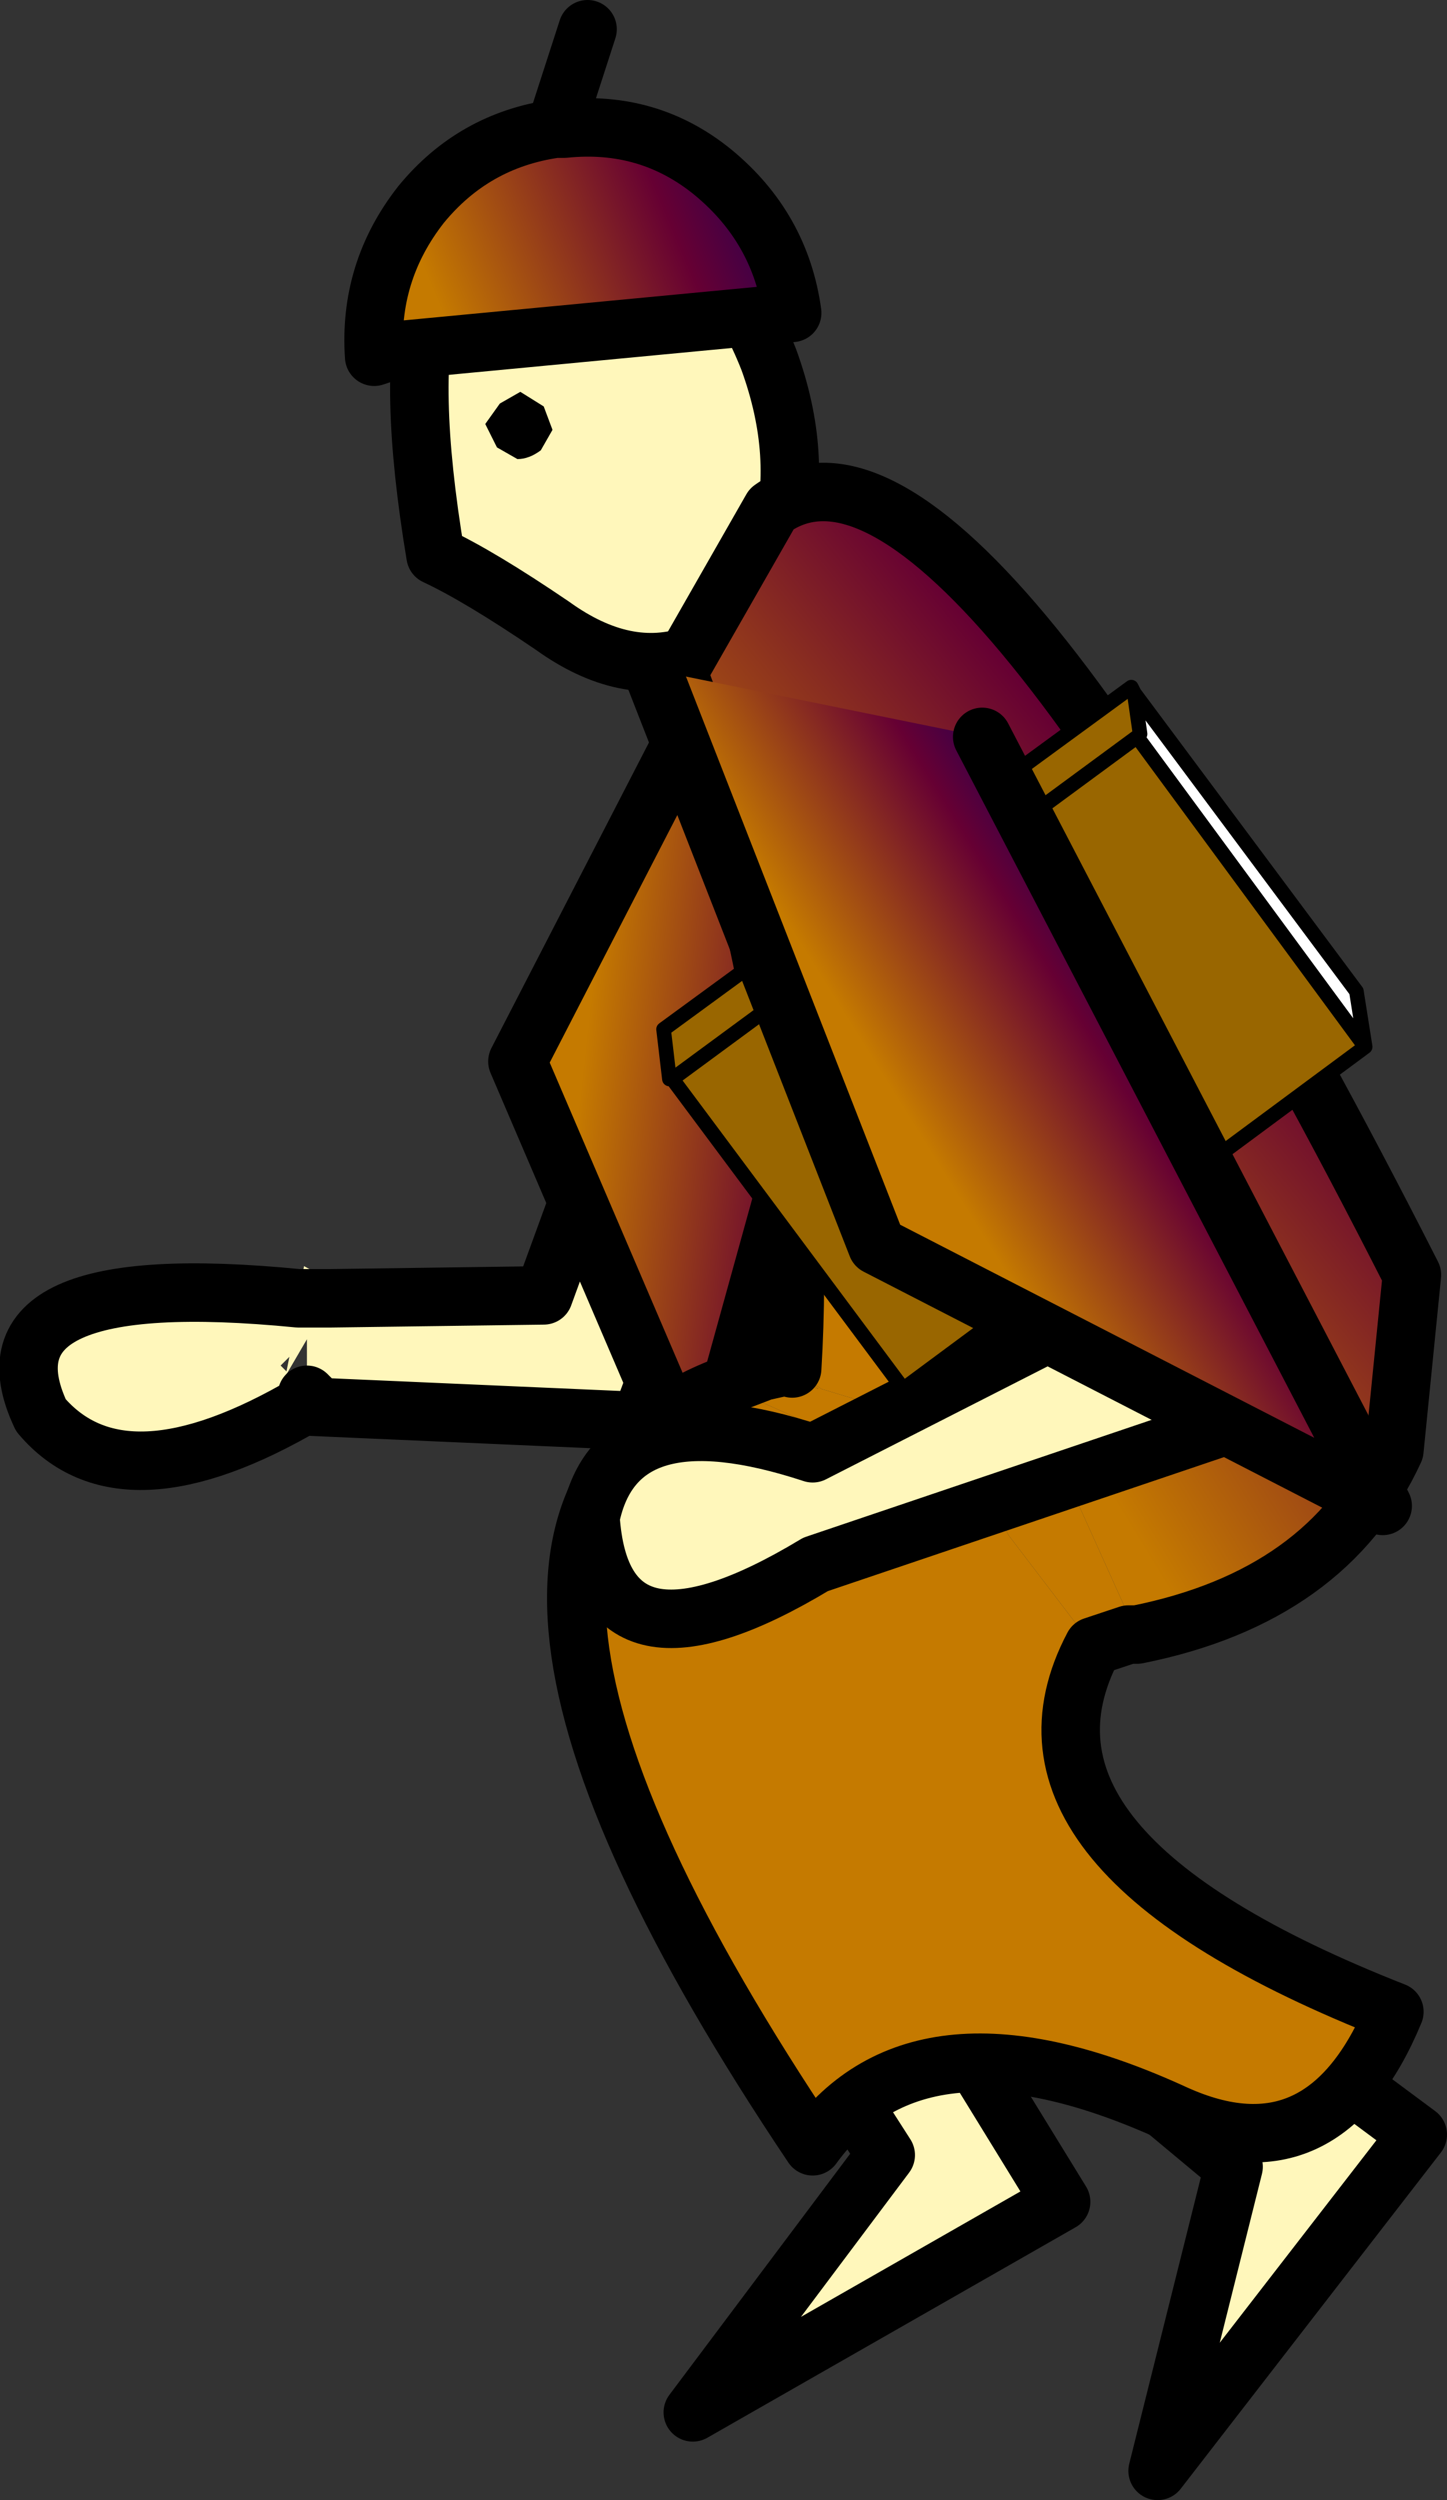
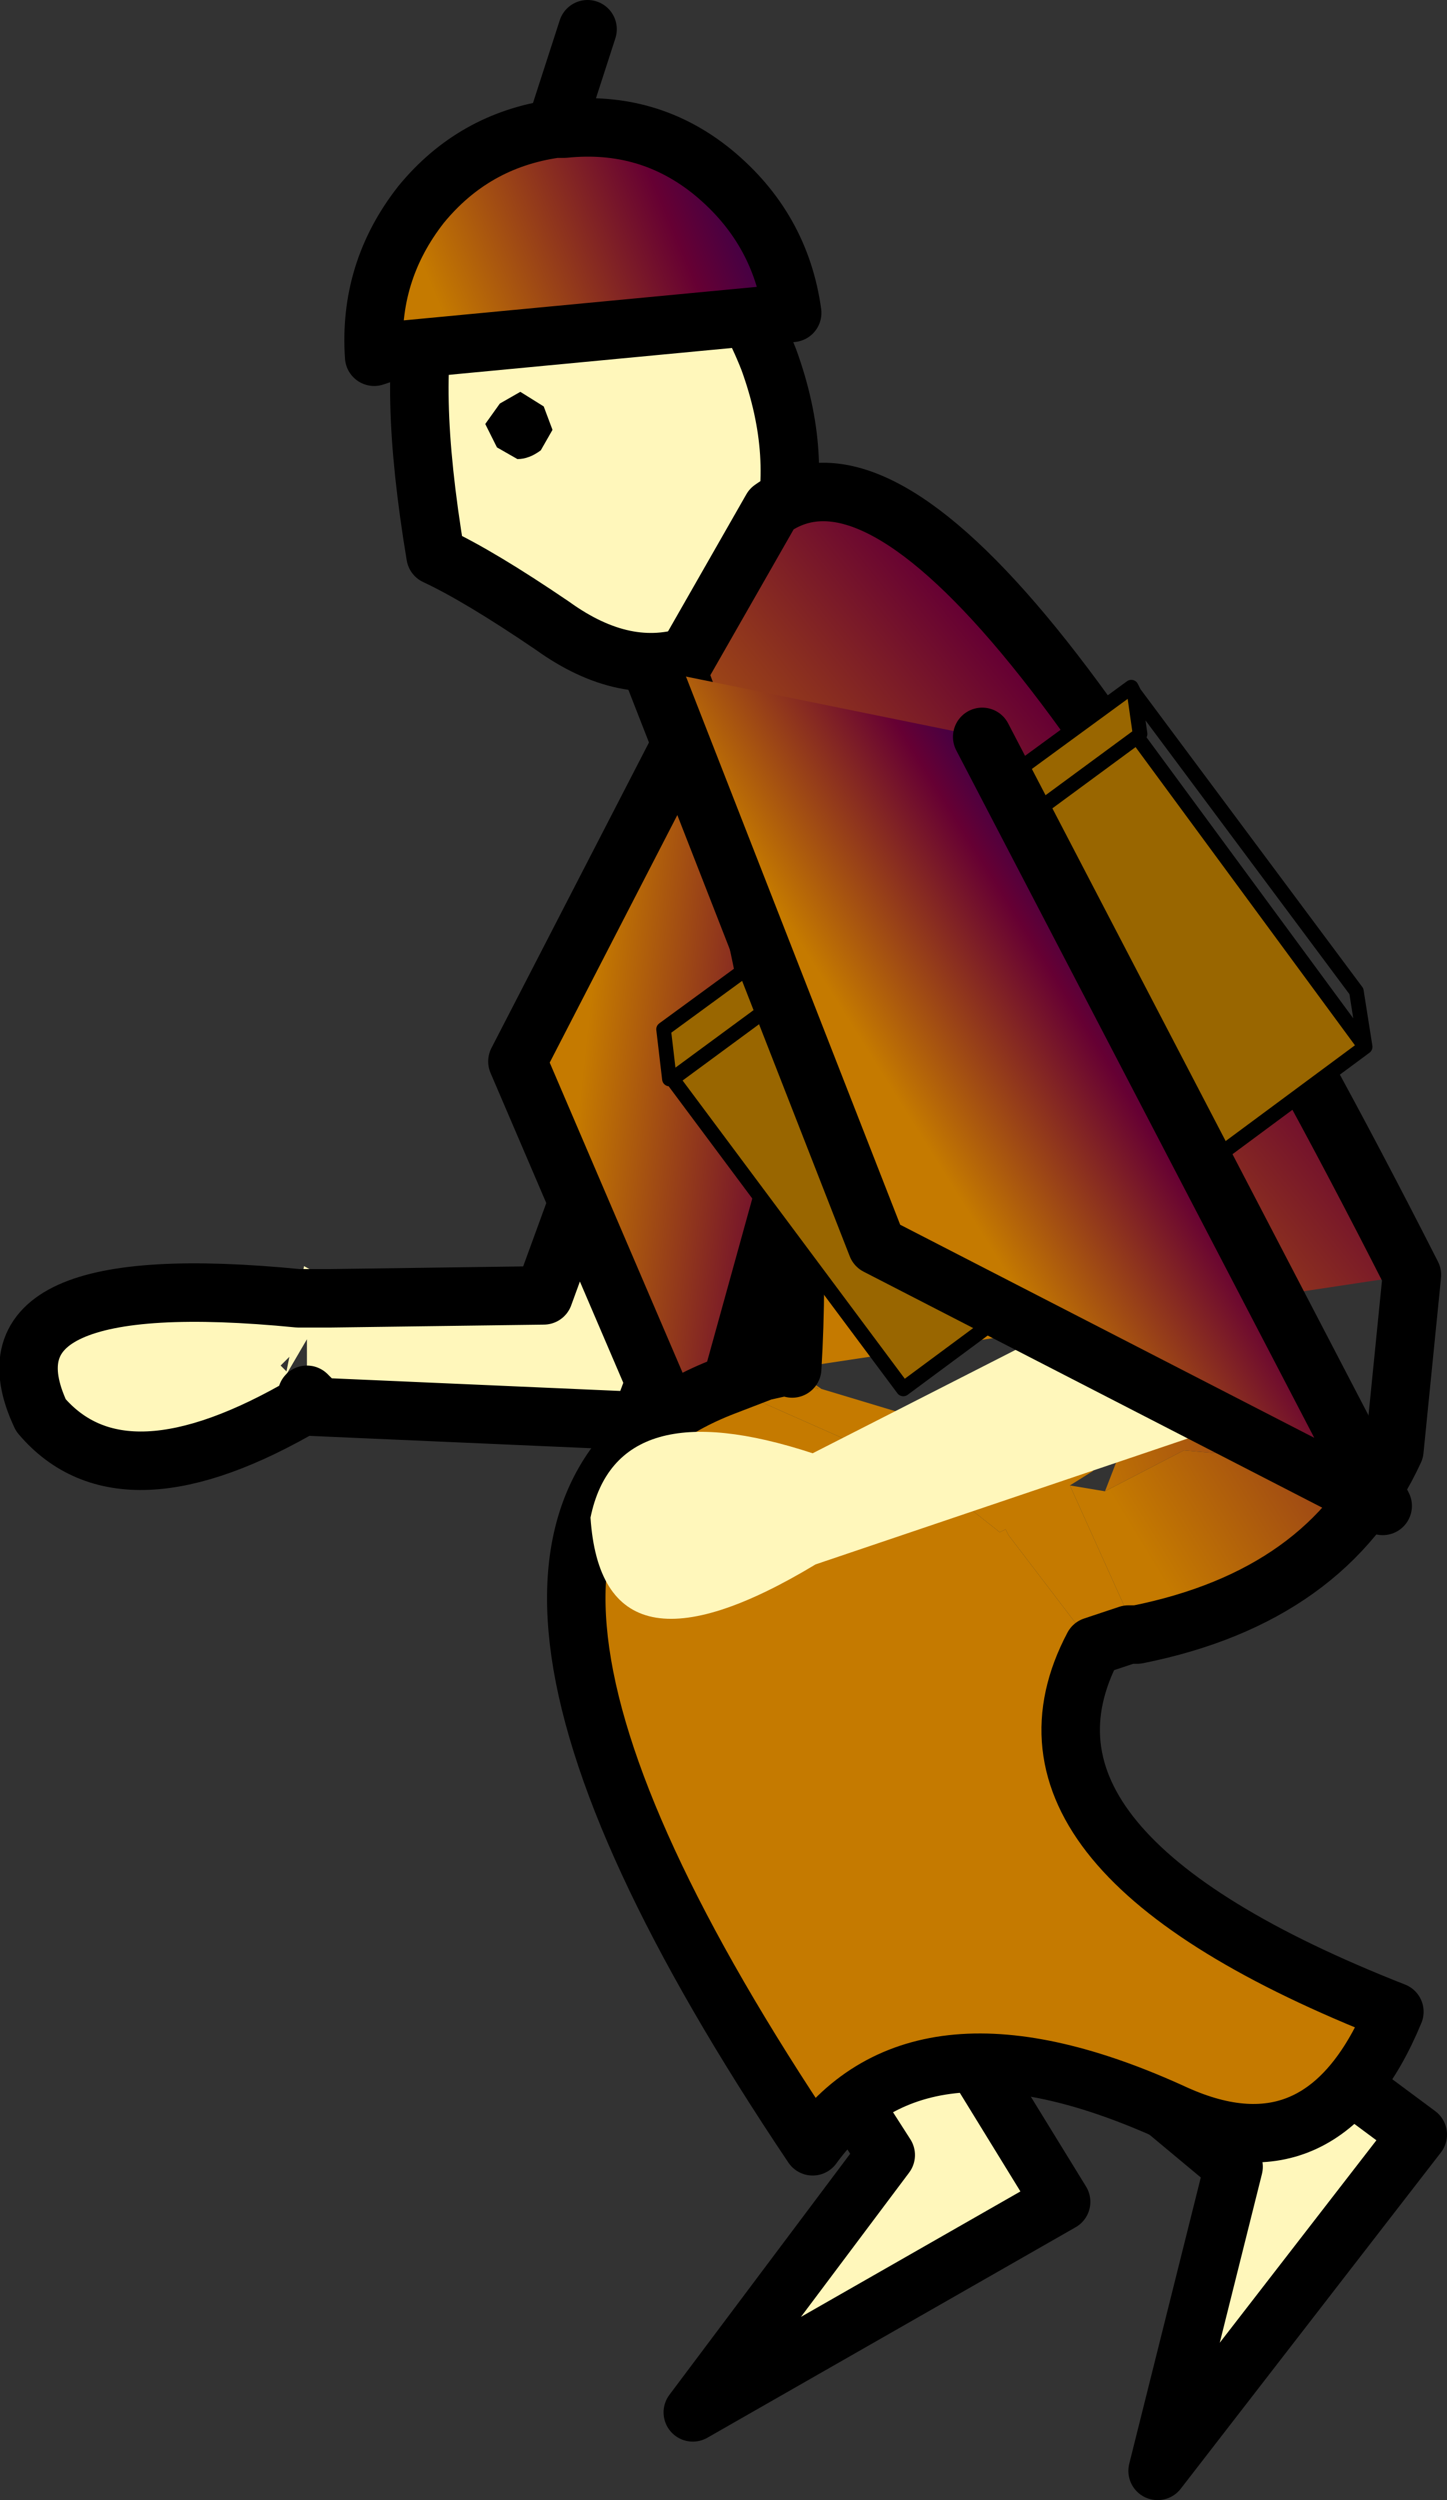
<svg xmlns="http://www.w3.org/2000/svg" height="42.75px" width="24.75px">
  <rect width="100%" height="100%" fill="#333333" stroke="none" />
  <g transform="matrix(1.0, 0.0, 0.0, 1.0, 41.5, 67.8)">
    <path d="M-21.7 -25.55 L-20.4 -30.75 -22.2 -32.25 -22.3 -35.05 -17.25 -31.3 -21.7 -25.55" fill="#fff7bb" fill-rule="evenodd" stroke="none" />
    <path d="M-21.7 -25.55 L-17.25 -31.3 -22.3 -35.05 -22.2 -32.25 -20.4 -30.75 -21.7 -25.55 Z" fill="none" stroke="#000000" stroke-linecap="round" stroke-linejoin="round" stroke-width="1.0" />
    <path d="M-29.65 -26.55 L-26.35 -30.95 -27.6 -32.9 -26.7 -35.6 -23.35 -30.15 -29.65 -26.55" fill="#fff7bb" fill-rule="evenodd" stroke="none" />
    <path d="M-29.65 -26.55 L-23.35 -30.15 -26.7 -35.6 -27.6 -32.9 -26.35 -30.95 -29.65 -26.55 Z" fill="none" stroke="#000000" stroke-linecap="round" stroke-linejoin="round" stroke-width="1.0" />
    <path d="M-32.65 -64.65 Q-31.5 -65.05 -30.25 -64.15 -29.0 -63.3 -28.35 -61.65 -27.75 -60.0 -28.15 -58.55 -28.55 -57.05 -29.65 -56.6 -30.8 -56.2 -32.05 -57.1 -33.3 -57.95 -34.05 -58.3 -34.55 -61.3 -34.15 -62.75 -33.8 -64.25 -32.65 -64.65" fill="#fff7bb" fill-rule="evenodd" stroke="none" />
    <path d="M-32.65 -64.65 Q-31.5 -65.05 -30.25 -64.15 -29.0 -63.3 -28.35 -61.65 -27.75 -60.0 -28.15 -58.55 -28.55 -57.05 -29.65 -56.6 -30.8 -56.2 -32.05 -57.1 -33.3 -57.95 -34.05 -58.3 -34.55 -61.3 -34.15 -62.75 -33.8 -64.25 -32.65 -64.65 Z" fill="none" stroke="#000000" stroke-linecap="round" stroke-linejoin="round" stroke-width="1.0" />
    <path d="M-32.0 -65.6 L-31.85 -65.6 Q-30.4 -65.75 -29.3 -64.85 -28.15 -63.9 -27.95 -62.45 L-34.8 -61.8 -35.1 -61.7 Q-35.2 -63.15 -34.3 -64.3 -33.4 -65.4 -32.0 -65.6" fill="url(#gradient0)" fill-rule="evenodd" stroke="none" />
    <path d="M-32.25 -60.1 Q-32.45 -59.95 -32.65 -59.95 L-33.0 -60.15 -33.2 -60.55 -32.95 -60.9 -32.6 -61.1 -32.2 -60.85 -32.05 -60.45 -32.25 -60.1" fill="#000000" fill-rule="evenodd" stroke="none" />
    <path d="M-32.0 -65.6 L-31.85 -65.6 Q-30.4 -65.75 -29.3 -64.85 -28.15 -63.9 -27.95 -62.45 L-34.8 -61.8 -35.1 -61.7 Q-35.2 -63.15 -34.3 -64.3 -33.4 -65.4 -32.0 -65.6 L-31.45 -67.3" fill="none" stroke="#000000" stroke-linecap="round" stroke-linejoin="round" stroke-width="1.0" />
    <path d="M-35.85 -45.6 L-32.2 -45.65 -29.7 -52.5 -27.05 -52.85 -30.55 -43.5 -36.25 -43.75 -36.25 -43.8 Q-39.4 -41.95 -40.8 -43.6 -42.0 -46.15 -36.4 -45.6 L-36.3 -46.15 -35.75 -45.85 -35.85 -45.6 -36.4 -45.6 -35.85 -45.6 M-36.25 -43.95 L-36.25 -44.9 -36.6 -44.3 -36.25 -43.95 -36.15 -43.85 -36.25 -43.8 -36.15 -43.85 -36.25 -43.95 M-36.6 -44.35 L-36.55 -44.6 -36.7 -44.45 -36.6 -44.35" fill="#fff7bb" fill-rule="evenodd" stroke="none" />
    <path d="M-35.85 -45.6 L-32.2 -45.65 -29.7 -52.5 -27.05 -52.85 -30.55 -43.5 -36.25 -43.75 M-36.25 -43.8 Q-39.4 -41.95 -40.8 -43.6 -42.0 -46.15 -36.4 -45.6 L-35.85 -45.6 M-36.25 -43.95 L-36.15 -43.85 -36.25 -43.8" fill="none" stroke="#000000" stroke-linecap="round" stroke-linejoin="round" stroke-width="1.0" />
    <path d="M-25.9 -55.3 L-29.5 -42.3 -32.65 -49.65 -28.55 -57.6 -25.9 -55.3" fill="url(#gradient1)" fill-rule="evenodd" stroke="none" />
    <path d="M-25.9 -55.3 L-29.5 -42.3 -32.65 -49.65 -28.55 -57.6" fill="none" stroke="#000000" stroke-linecap="round" stroke-linejoin="round" stroke-width="1.0" />
-     <path d="M-27.95 -44.4 Q-27.6 -50.2 -29.9 -56.3 L-28.3 -59.1 Q-25.15 -61.35 -17.35 -46.0 L-17.65 -43.0 -19.25 -43.5 -20.15 -43.3 -19.6 -43.25 -20.15 -42.9 -22.0 -43.85 -22.6 -42.3 -23.2 -42.4 -22.8 -42.65 -27.45 -44.05 -27.95 -44.4 -28.3 -44.3 -28.45 -44.35 -27.95 -44.4" fill="url(#gradient2)" fill-rule="evenodd" stroke="none" />
+     <path d="M-27.95 -44.4 Q-27.6 -50.2 -29.9 -56.3 L-28.3 -59.1 Q-25.15 -61.35 -17.35 -46.0 " fill="url(#gradient2)" fill-rule="evenodd" stroke="none" />
    <path d="M-27.95 -44.4 L-27.45 -44.05 -22.8 -42.65 -23.2 -42.4 -22.05 -39.85 -22.2 -39.85 -22.8 -39.65 -24.25 -41.55 -24.3 -41.65 -24.4 -41.6 -25.6 -42.55 -29.1 -44.1 -28.45 -44.35 -28.3 -44.3 -27.5 -44.05 -27.95 -44.4 M-19.6 -43.25 L-20.15 -43.3 -19.25 -43.5 -19.6 -43.25" fill="url(#gradient3)" fill-rule="evenodd" stroke="none" />
    <path d="M-23.2 -42.4 L-22.6 -42.3 -21.25 -43.0 -20.15 -42.9 -19.6 -43.25 -19.25 -43.5 -17.65 -43.0 Q-18.8 -40.5 -22.05 -39.85 L-23.2 -42.4 M-22.8 -39.65 Q-24.65 -36.15 -17.65 -33.4 -18.85 -30.5 -21.4 -31.65 -25.75 -33.65 -27.6 -31.1 -34.85 -41.9 -29.1 -44.1 L-25.6 -42.55 -24.4 -41.6 -24.3 -41.65 -24.25 -41.55 -22.8 -39.65 M-28.45 -44.35 L-28.0 -44.45 -27.95 -44.4 -27.5 -44.05 -28.3 -44.3 -27.95 -44.4 -28.45 -44.35" fill="url(#gradient4)" fill-rule="evenodd" stroke="none" />
    <path d="M-22.6 -42.3 L-22.0 -43.85 -20.15 -42.9 -21.25 -43.0 -22.6 -42.3" fill="url(#gradient5)" fill-rule="evenodd" stroke="none" />
    <path d="M-17.65 -43.0 L-17.35 -46.0 Q-25.15 -61.35 -28.3 -59.1 L-29.9 -56.3 Q-27.6 -50.2 -27.95 -44.4 M-17.65 -43.0 Q-18.8 -40.5 -22.05 -39.85 L-22.2 -39.85 -22.8 -39.65 Q-24.65 -36.15 -17.65 -33.4 -18.85 -30.5 -21.4 -31.65 -25.75 -33.65 -27.6 -31.1 -34.85 -41.9 -29.1 -44.1 L-28.45 -44.35 -28.0 -44.45" fill="none" stroke="#000000" stroke-linecap="round" stroke-linejoin="round" stroke-width="1.0" />
    <path d="M-20.6 -43.4 L-27.55 -41.05 Q-31.2 -38.85 -31.4 -41.85 -30.95 -44.05 -27.6 -42.95 L-22.3 -45.65 -22.2 -45.6 -20.6 -43.4" fill="#fff7bb" fill-rule="evenodd" stroke="none" />
-     <path d="M-20.6 -43.4 L-27.55 -41.05 Q-31.2 -38.85 -31.4 -41.85 -30.95 -44.05 -27.6 -42.95 L-22.3 -45.65 -22.2 -45.6 -20.6 -43.4 Z" fill="none" stroke="#000000" stroke-linecap="round" stroke-linejoin="round" stroke-width="1.0" />
    <path d="M-22.15 -56.05 L-22.1 -56.05 -22.1 -55.95 -22.15 -56.05" fill="#ff0000" fill-rule="evenodd" stroke="none" />
    <path d="M-22.15 -56.05 L-22.1 -55.95 -22.0 -55.25 -22.05 -55.2 -18.15 -49.9 -26.05 -44.05 -30.0 -49.35 -30.05 -49.35 -30.15 -50.2 -22.15 -56.05 M-22.05 -55.2 L-30.0 -49.35 -22.05 -55.2" fill="#996600" fill-rule="evenodd" stroke="none" />
-     <path d="M-22.1 -55.95 L-18.3 -50.85 -18.15 -49.9 -22.05 -55.2 -22.0 -55.25 -22.1 -55.95" fill="#ffffff" fill-rule="evenodd" stroke="none" />
    <path d="M-22.15 -56.05 L-22.1 -55.95 -18.3 -50.85 -18.15 -49.9 -26.05 -44.05 -30.0 -49.35 -30.05 -49.35 -30.15 -50.2 -22.15 -56.05 M-22.05 -55.2 L-22.0 -55.25 -22.1 -55.95 M-22.05 -55.2 L-18.15 -49.9 M-30.0 -49.35 L-22.05 -55.2" fill="none" stroke="#000000" stroke-linecap="round" stroke-linejoin="round" stroke-width="0.25" />
    <path d="M-30.35 -56.35 L-24.7 -55.2 -17.85 -42.05 -26.5 -46.5 -30.35 -56.35" fill="url(#gradient6)" fill-rule="evenodd" stroke="none" />
    <path d="M-24.7 -55.2 L-17.85 -42.05 -26.5 -46.5 -30.35 -56.35" fill="none" stroke="#000000" stroke-linecap="round" stroke-linejoin="round" stroke-width="1.0" />
  </g>
  <defs>
    <linearGradient gradientTransform="matrix(0.004, -0.002, 0.008, 0.019, -12.85, -21.8)" gradientUnits="userSpaceOnUse" id="gradient0" spreadMethod="pad" x1="-819.2" x2="819.2">
      <stop offset="0.0" stop-color="#c57a00" />
      <stop offset="0.573" stop-color="#660033" />
      <stop offset="1.0" stop-color="#000066" />
    </linearGradient>
    <linearGradient gradientTransform="matrix(0.004, 5.0E-4, -0.001, 0.009, -28.1, -50.5)" gradientUnits="userSpaceOnUse" id="gradient1" spreadMethod="pad" x1="-819.2" x2="819.2">
      <stop offset="0.0" stop-color="#c57a00" />
      <stop offset="0.573" stop-color="#660033" />
      <stop offset="1.0" stop-color="#000066" />
    </linearGradient>
    <linearGradient gradientTransform="matrix(0.006, -0.005, 0.013, 0.016, -16.55, -45.45)" gradientUnits="userSpaceOnUse" id="gradient2" spreadMethod="pad" x1="-819.2" x2="819.2">
      <stop offset="0.0" stop-color="#c57a00" />
      <stop offset="0.573" stop-color="#660033" />
      <stop offset="1.0" stop-color="#000066" />
    </linearGradient>
    <linearGradient gradientTransform="matrix(0.005, -0.006, 0.016, 0.013, -16.85, -46.0)" gradientUnits="userSpaceOnUse" id="gradient3" spreadMethod="pad" x1="-819.2" x2="819.2">
      <stop offset="0.0" stop-color="#c57a00" />
      <stop offset="0.573" stop-color="#660033" />
      <stop offset="1.0" stop-color="#000066" />
    </linearGradient>
    <linearGradient gradientTransform="matrix(0.007, -0.004, 0.011, 0.018, -16.0, -44.25)" gradientUnits="userSpaceOnUse" id="gradient4" spreadMethod="pad" x1="-819.2" x2="819.2">
      <stop offset="0.0" stop-color="#c57a00" />
      <stop offset="0.573" stop-color="#660033" />
      <stop offset="1.0" stop-color="#000066" />
    </linearGradient>
    <linearGradient gradientTransform="matrix(0.008, -0.003, 0.007, 0.02, -16.2, -43.6)" gradientUnits="userSpaceOnUse" id="gradient5" spreadMethod="pad" x1="-819.2" x2="819.2">
      <stop offset="0.0" stop-color="#c57a00" />
      <stop offset="0.573" stop-color="#660033" />
      <stop offset="1.0" stop-color="#000066" />
    </linearGradient>
    <linearGradient gradientTransform="matrix(0.003, -0.002, 0.005, 0.008, -23.35, -50.1)" gradientUnits="userSpaceOnUse" id="gradient6" spreadMethod="pad" x1="-819.2" x2="819.2">
      <stop offset="0.0" stop-color="#c57a00" />
      <stop offset="0.573" stop-color="#660033" />
      <stop offset="1.0" stop-color="#000066" />
    </linearGradient>
  </defs>
</svg>